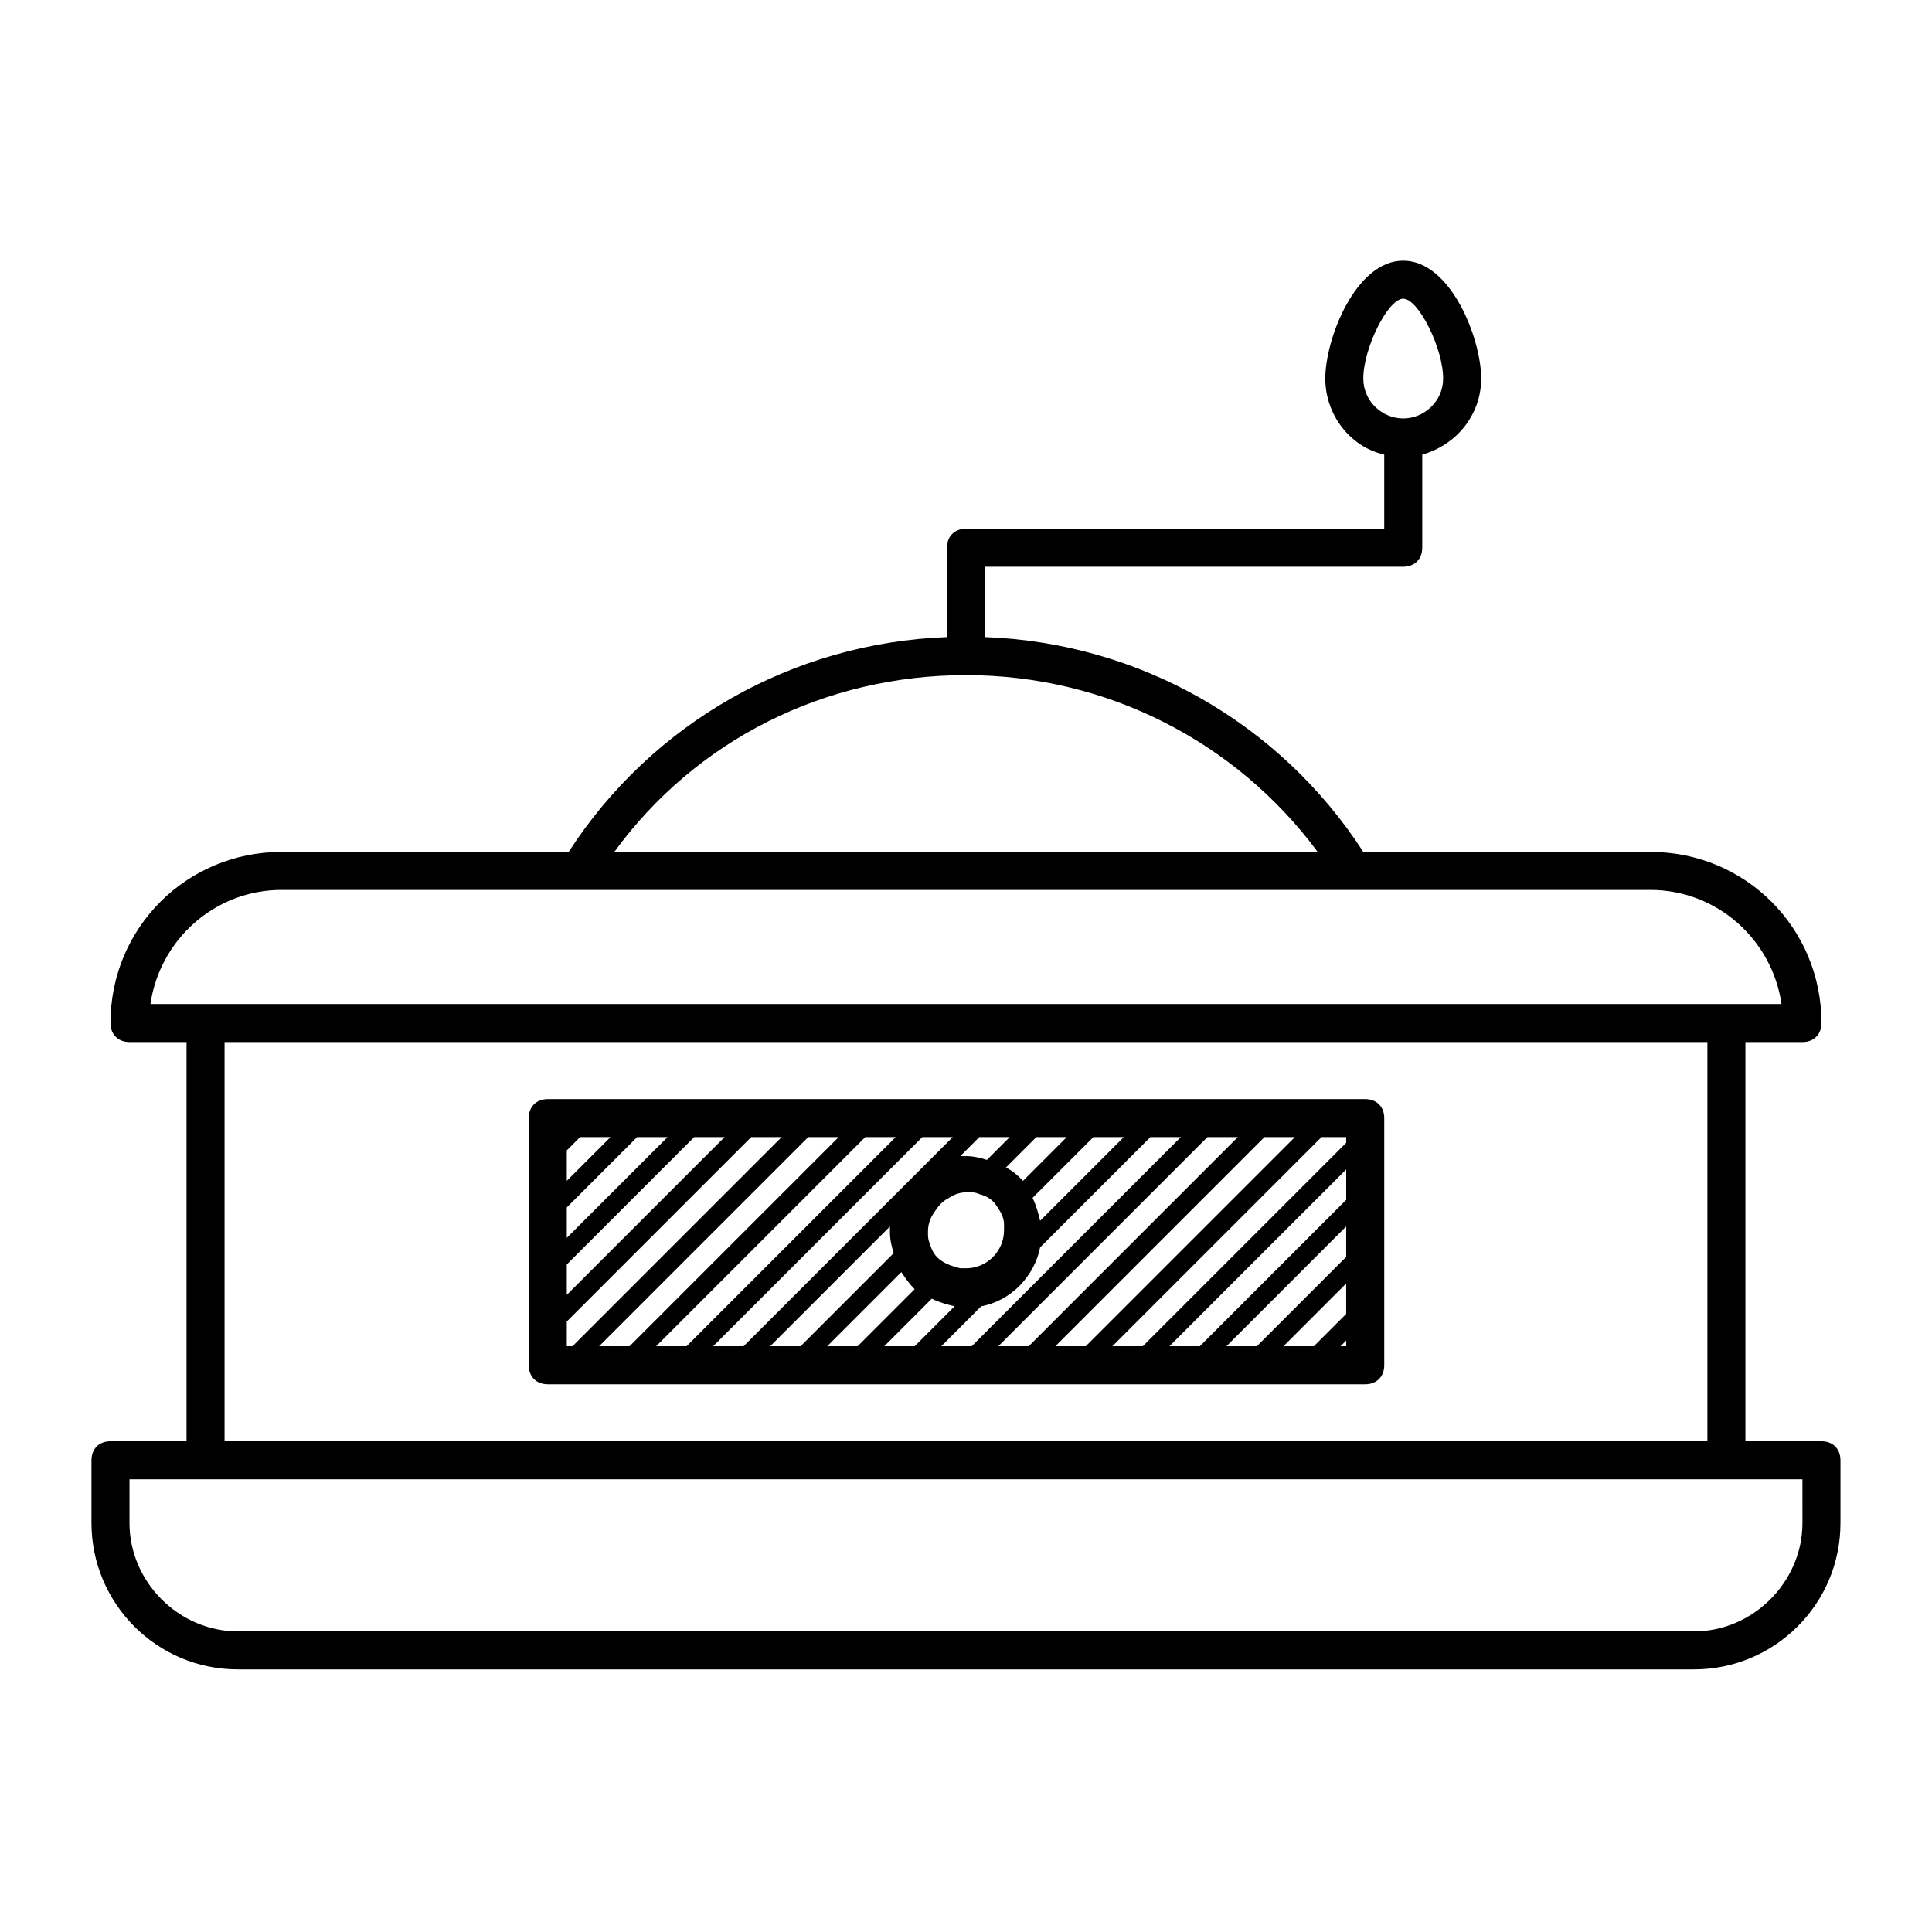
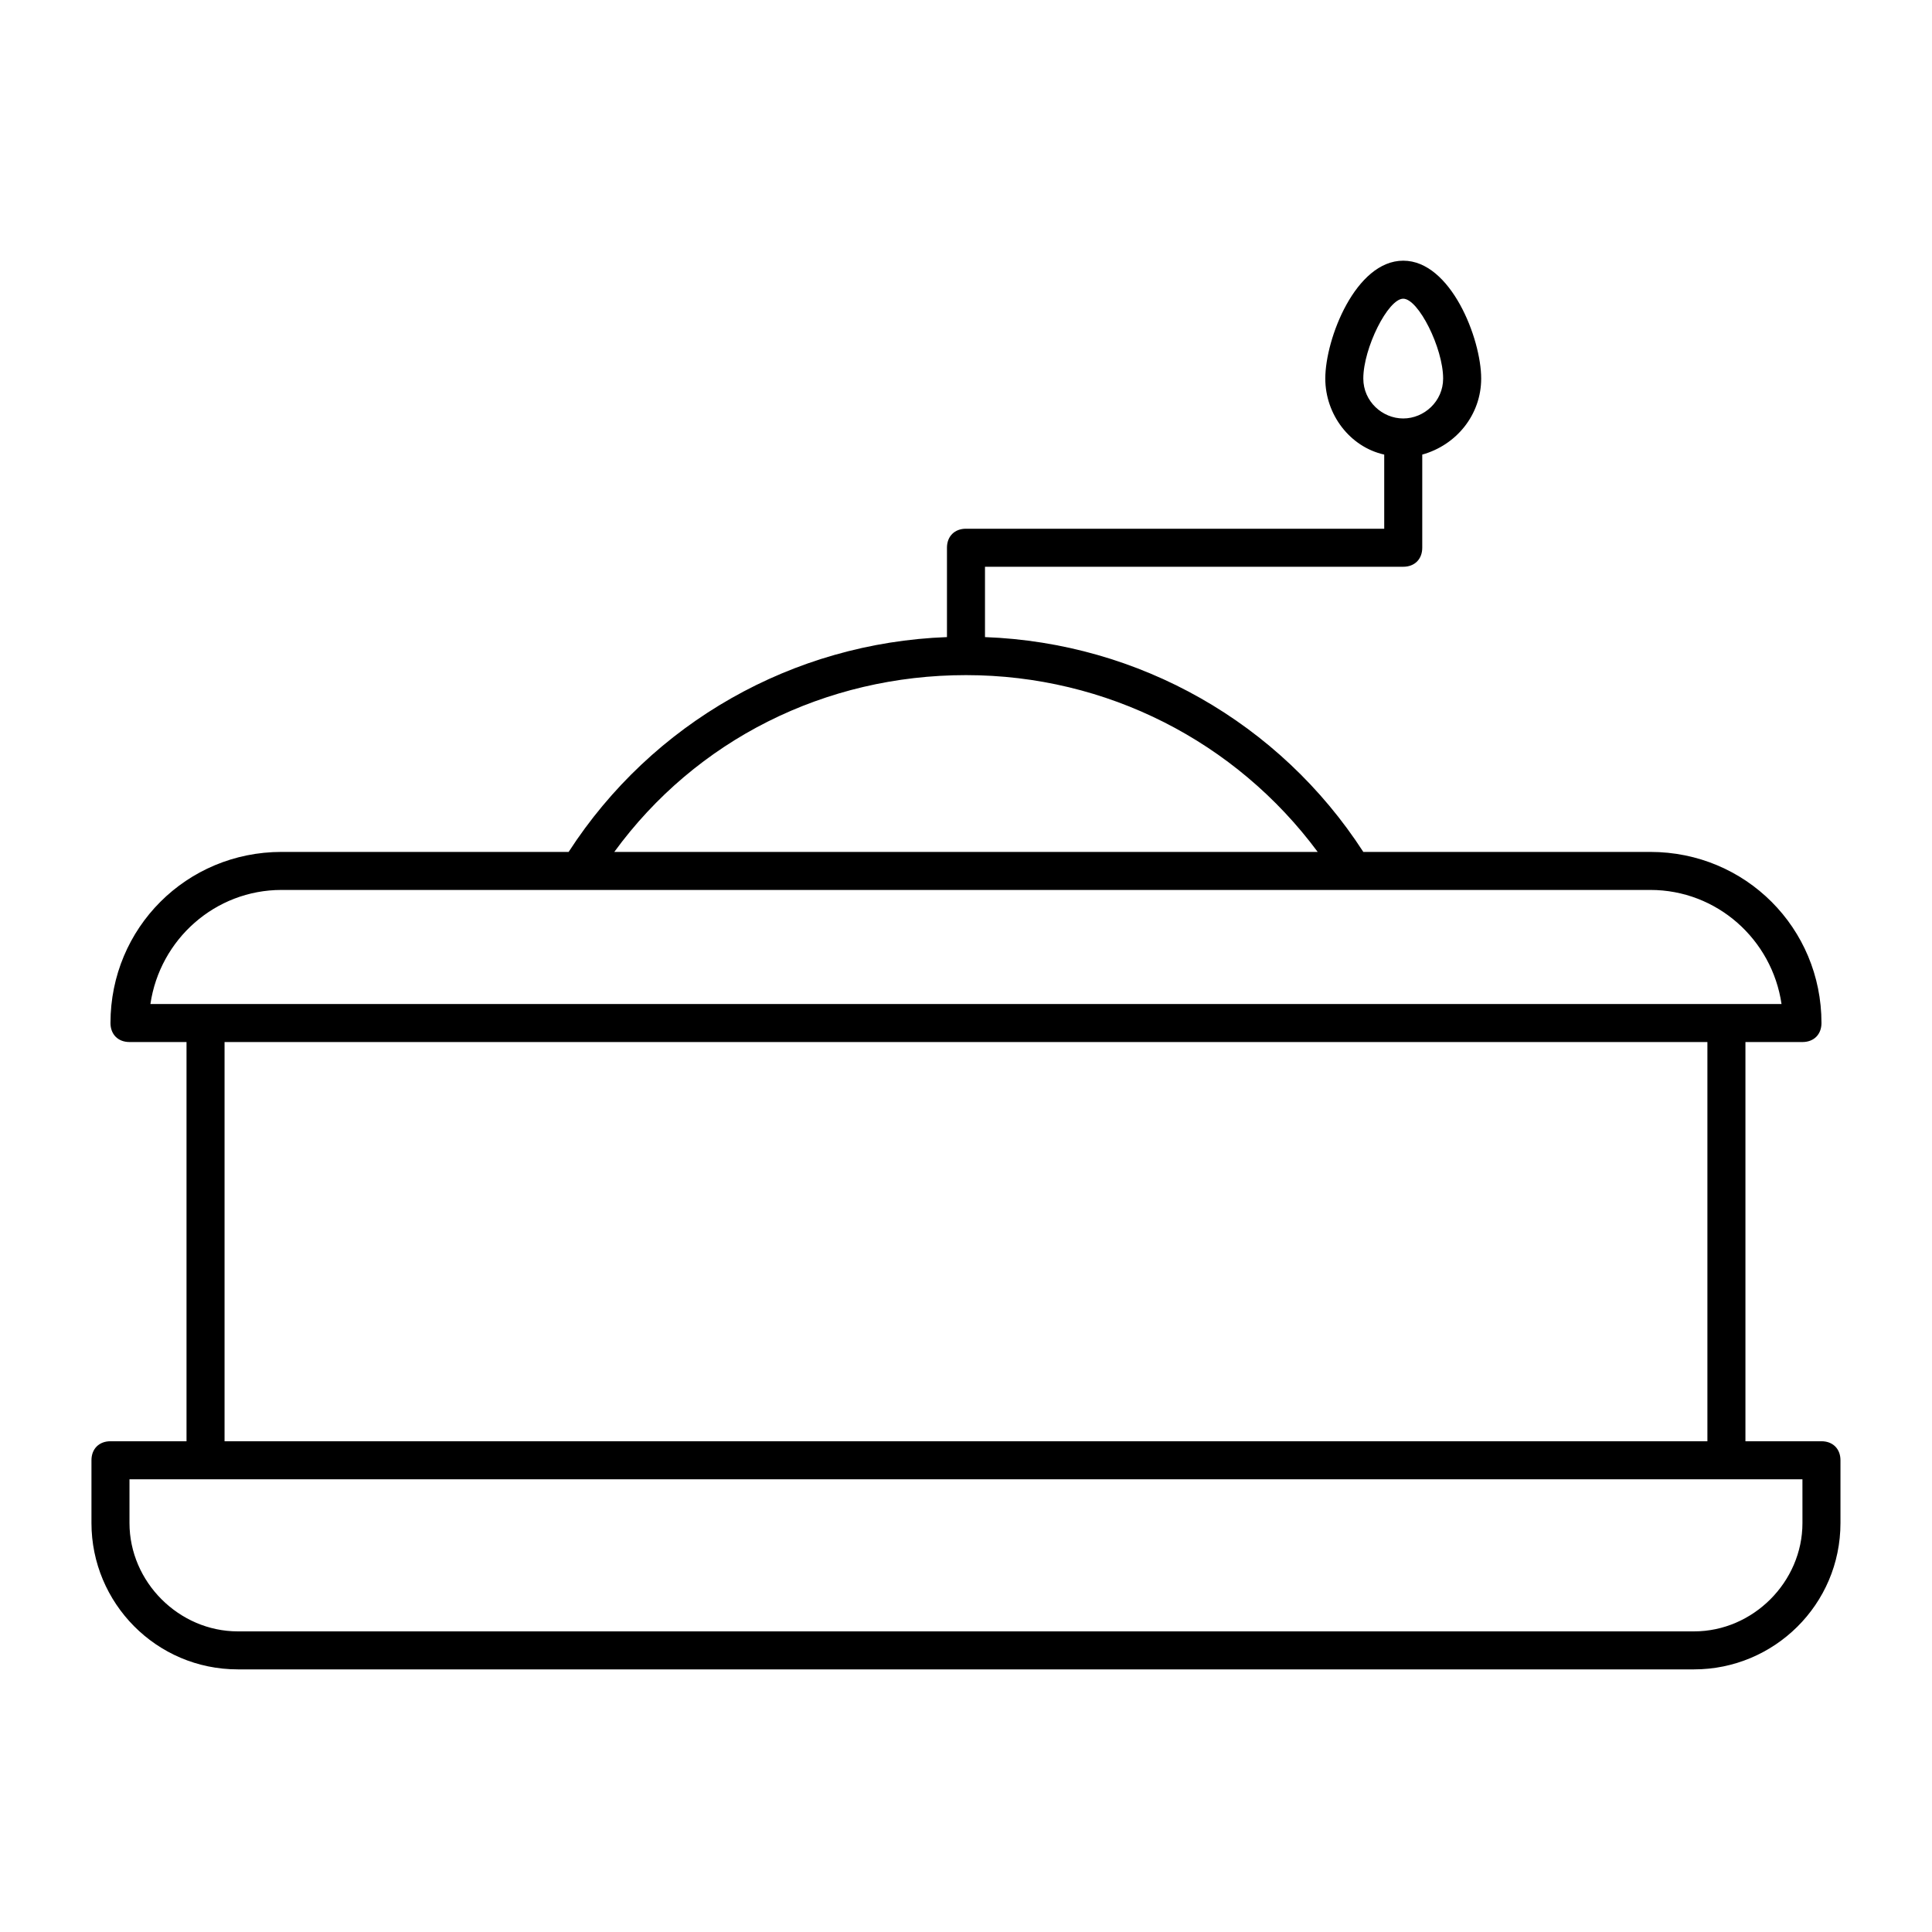
<svg xmlns="http://www.w3.org/2000/svg" fill="#000000" width="800px" height="800px" version="1.1" viewBox="144 144 512 512">
  <g>
-     <path d="m505.8 435.27h-216.64c-3.023 0-5.039 2.016-5.039 5.039v65.496c0 3.023 2.016 5.039 5.039 5.039h216.64c3.023 0 5.039-2.016 5.039-5.039v-65.496c0-3.023-2.016-5.039-5.039-5.039zm-169.78 10.074-41.816 41.816v-8.062l33.754-33.754zm-15.113 0-26.703 26.703v-8.062l18.641-18.641zm-15.117 0-11.586 11.59v-8.062l3.527-3.527zm-11.586 55.422v-6.551l48.871-48.871h8.062l-55.418 55.418zm8.562 0 55.418-55.418h8.062l-55.418 55.418zm15.117 0 55.418-55.418h8.062l-55.418 55.418zm15.113 0 55.418-55.418h8.062l-55.418 55.418zm108.82-55.422-22.168 22.168c-0.504-2.016-1.008-4.031-2.016-6.047l16.121-16.121zm-51.391 28.215c-0.504-1.008-0.504-2.016-0.504-3.023 0-2.016 0.504-3.527 1.512-5.039 1.008-1.512 2.016-3.023 4.031-4.031 1.512-1.008 3.023-1.512 5.039-1.512 1.008 0 2.016 0 3.023 0.504 2.016 0.504 3.527 1.512 4.535 3.023 1.008 1.512 2.016 3.023 2.016 5.039v1.512c0 5.543-4.535 10.078-10.078 10.078h-1.512c-2.016-0.504-3.527-1.008-5.039-2.016-1.512-1.008-2.519-2.519-3.023-4.535zm36.273-28.215-11.586 11.59c-1.512-1.512-2.519-2.519-4.535-3.527l8.062-8.062zm-15.113 0-6.047 6.047c-1.512-0.504-3.523-1.008-5.539-1.008h-1.512l5.039-5.039zm-63.48 55.422 31.738-31.738v1.512c0 2.016 0.504 4.031 1.008 5.543l-24.684 24.684zm15.113 0 19.648-19.648c1.008 1.512 2.016 3.023 3.527 4.535l-15.113 15.113zm15.117 0 12.594-12.594c2.016 1.008 4.031 1.512 6.047 2.016l-10.582 10.578zm15.113 0 10.578-10.578c8.062-1.512 14.105-8.062 15.617-15.617l29.223-29.223h8.062l-55.418 55.418zm15.113 0 55.418-55.418h8.062l-55.418 55.418zm15.113 0 55.418-55.418h8.062l-55.418 55.418zm15.117 0 55.418-55.418 6.551-0.004v1.512l-53.91 53.91zm15.113 0 46.855-46.855v8.062l-38.793 38.793zm15.113 0 31.738-31.738v8.062l-23.676 23.676zm15.113 0 16.625-16.625v8.062l-8.562 8.562zm16.629 0h-1.512l1.512-1.512z" />
    <path d="m626.71 525.95h-20.152v-105.8h15.113c3.023 0 5.039-2.016 5.039-5.039 0-25.191-20.152-45.344-45.344-45.344h-76.074c-22.164-34.258-59.449-55.418-100.26-56.93v-18.641h110.84c3.023 0 5.039-2.016 5.039-5.039v-24.688c9.07-2.519 15.617-10.578 15.617-20.152 0-10.578-8.062-31.234-20.656-31.234s-20.656 20.656-20.656 31.234c0 9.574 6.551 18.137 15.617 20.152v19.648h-110.84c-3.023 0-5.039 2.016-5.039 5.039v23.68c-40.809 1.512-78.09 22.672-100.26 56.93h-76.074c-25.191 0-45.344 20.152-45.344 45.344 0 3.023 2.016 5.039 5.039 5.039h15.113v105.8l-20.152-0.004c-3.023 0-5.039 2.016-5.039 5.039v16.625c0 21.16 17.129 38.793 38.793 38.793h385.92c21.16 0 38.793-17.129 38.793-38.793v-16.625c0-3.023-2.016-5.039-5.039-5.039zm-121.42-281.63c0-8.062 6.551-21.16 10.578-21.16 4.031 0 10.578 13.098 10.578 21.16 0 6.047-5.039 10.578-10.578 10.578-5.539 0.004-10.578-4.531-10.578-10.578zm-105.29 78.594c37.281 0 71.539 17.633 93.203 46.855h-186.41c21.664-29.723 55.922-46.855 93.207-46.855zm-216.14 87.16c2.519-17.129 17.129-30.23 34.762-30.23h362.74c17.633 0 32.242 13.098 34.762 30.23zm19.648 10.078h392.97v105.8l-392.97-0.004zm418.16 127.46c0 15.617-13.098 28.719-28.719 28.719h-385.92c-15.617 0-28.715-13.098-28.715-28.719v-11.586h443.35z" />
  </g>
</svg>